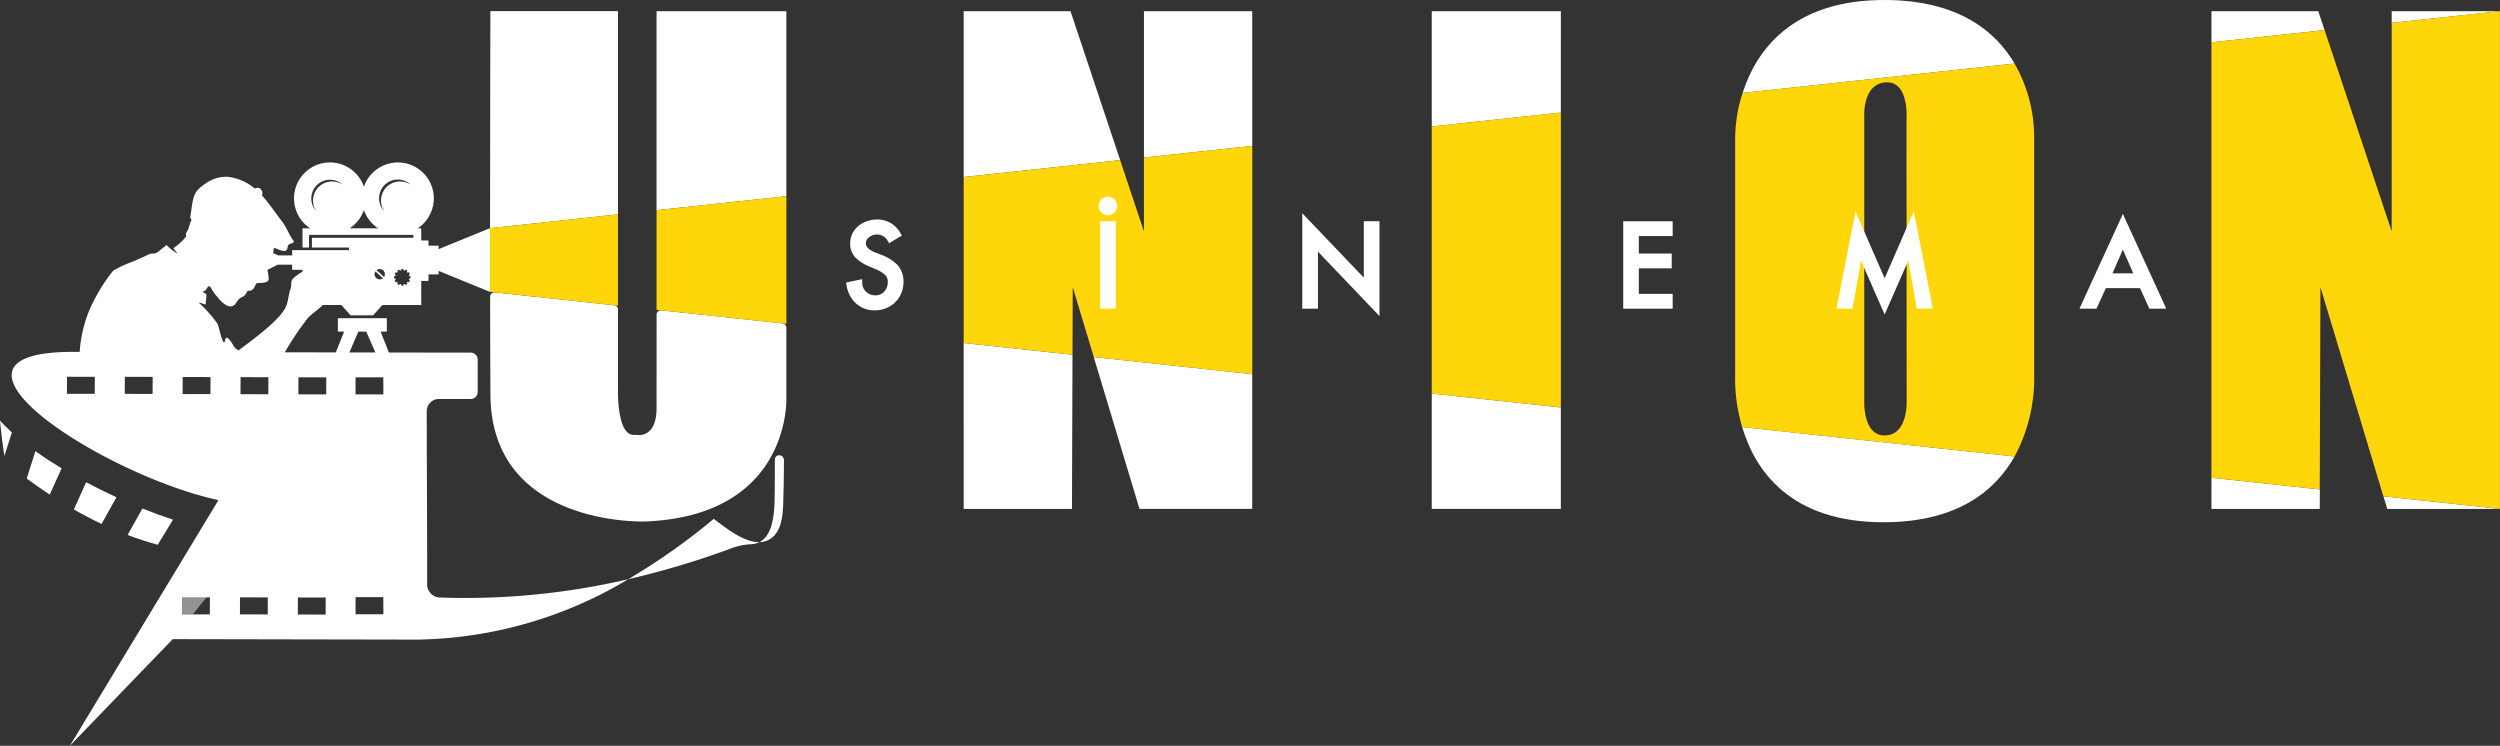
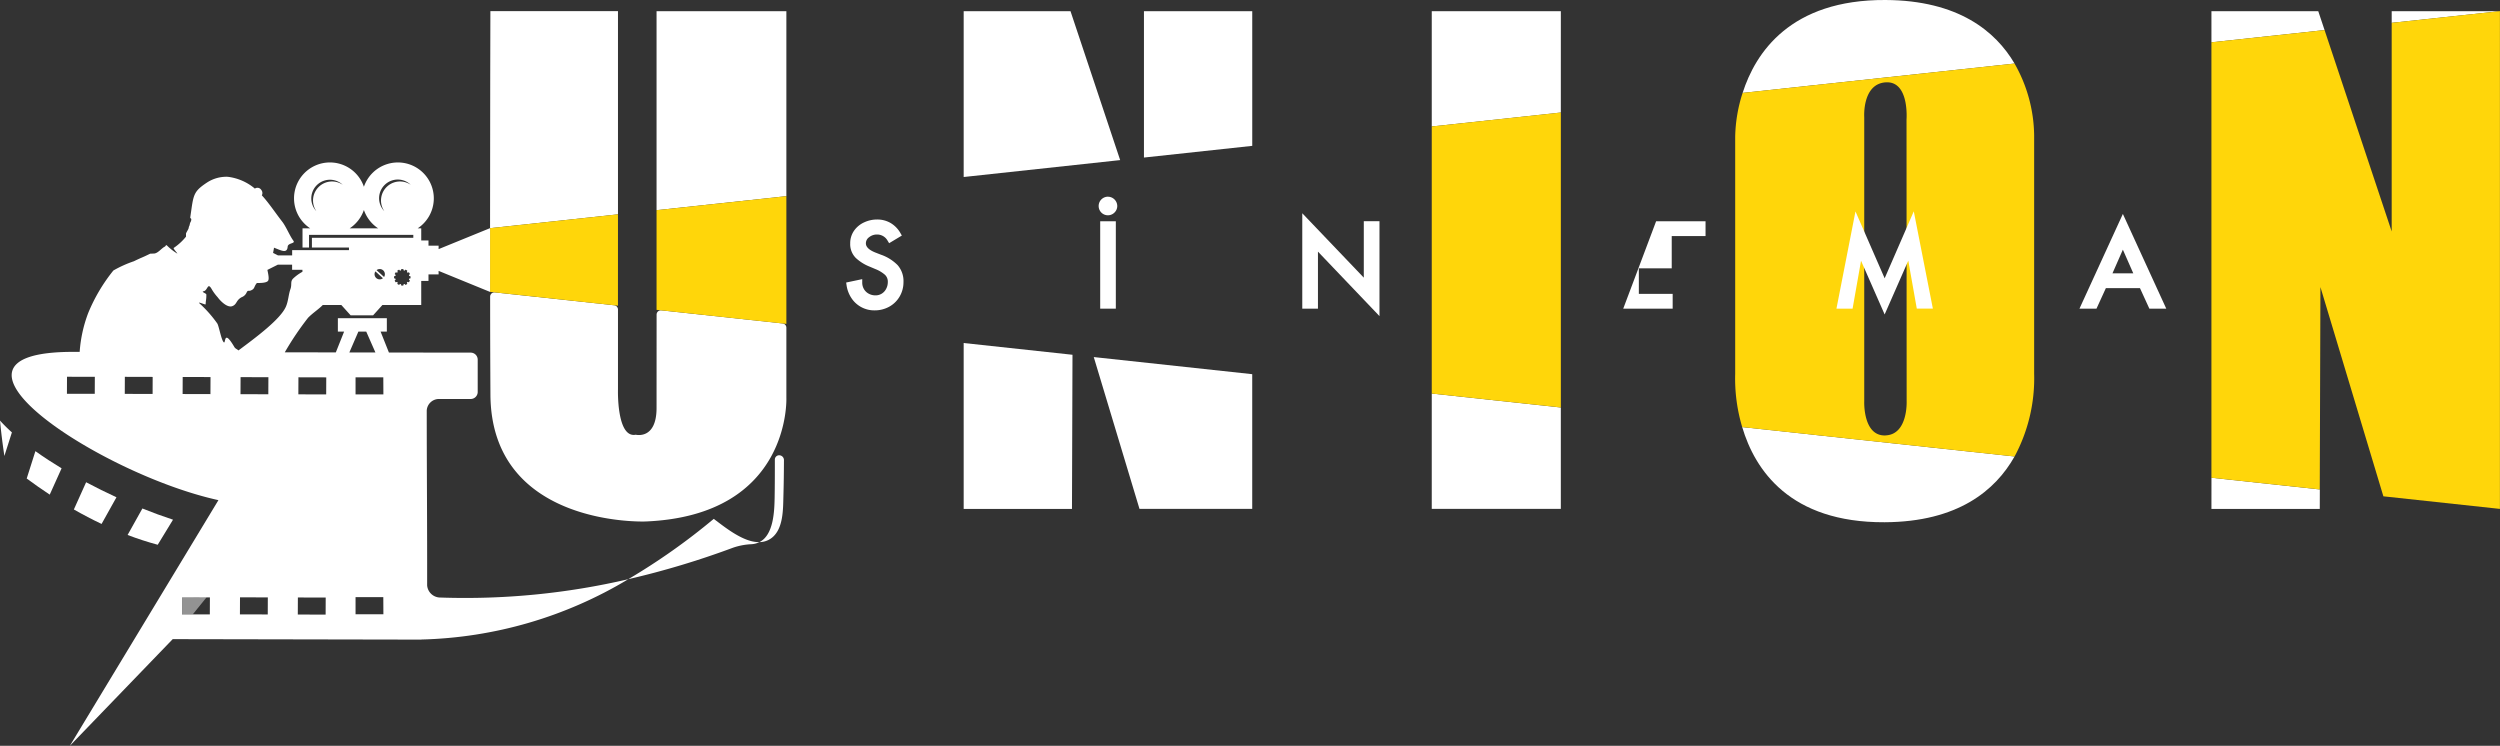
<svg xmlns="http://www.w3.org/2000/svg" id="Group_3536" data-name="Group 3536" width="266.102" height="79.387" viewBox="0 0 266.102 79.387">
  <rect x="0" y="0" width="266.102" height="79.387" fill="#333333" stroke="none" />
  <defs>
    <clipPath id="clip-path">
      <rect id="Rectangle_156" data-name="Rectangle 156" width="266.102" height="79.387" fill="none" />
    </clipPath>
    <clipPath id="clip-path-3">
      <rect id="Rectangle_154" data-name="Rectangle 154" width="2.615" height="1.836" fill="none" />
    </clipPath>
  </defs>
  <g id="Group_3535" data-name="Group 3535" clip-path="url(#clip-path)">
    <path id="Path_6009" data-name="Path 6009" d="M255.39,4.1H241.572V25.281l13.818-1.492Z" transform="translate(-171.688 -2.91)" fill="#fff" />
    <g id="Group_3534" data-name="Group 3534">
      <g id="Group_3533" data-name="Group 3533" clip-path="url(#clip-path)">
        <path id="Path_6010" data-name="Path 6010" d="M193.927,4.095H180.346s-.034,11.307-.035,23.1l13.616-1.47Z" transform="translate(-128.149 -2.91)" fill="#fff" />
        <path id="Path_6011" data-name="Path 6011" d="M198.042,119.883c0,3.4-2.211,2.843-2.211,2.843-2.053.395-1.895-4.817-1.895-4.817V109.4a.456.456,0,0,0-.407-.453l-12.7-1.371a.456.456,0,0,0-.5.455c0,3.8.014,7.4.031,10.43.079,14.134,16.5,13.5,16.5,13.5,15.555-.632,15-13.186,15-13.186v-7.441a.456.456,0,0,0-.407-.453l-12.906-1.394a.456.456,0,0,0-.5.453Z" transform="translate(-128.158 -76.454)" fill="#fff" />
        <path id="Path_6012" data-name="Path 6012" d="M193.927,78.862l-13.616,1.47c0,2.269,0,4.556,0,6.784l13.613,1.47Z" transform="translate(-128.149 -56.048)" fill="#ffd60a" />
        <path id="Path_6013" data-name="Path 6013" d="M241.572,73.664V84.275l13.818,1.492V72.172Z" transform="translate(-171.688 -51.293)" fill="#ffd60a" />
        <path id="Path_6014" data-name="Path 6014" d="M432.427,4.1H420.9V19.68l11.528-1.245Z" transform="translate(-299.137 -2.91)" fill="#fff" />
        <path id="Path_6015" data-name="Path 6015" d="M354.573,143.866H366.1l.055-16.406-11.583-1.251Z" transform="translate(-251.998 -89.698)" fill="#fff" />
        <path id="Path_6016" data-name="Path 6016" d="M407.31,147.539h12V133.2l-16.867-1.821Z" transform="translate(-286.022 -93.372)" fill="#fff" />
        <path id="Path_6017" data-name="Path 6017" d="M365.943,4.1h-11.37V21.751l16.656-1.8Z" transform="translate(-251.998 -2.91)" fill="#fff" />
-         <path id="Path_6018" data-name="Path 6018" d="M373.76,54.909v7.867l-2.531-7.593-16.656,1.8v17.67L366.156,75.9l.024-7.2,2.242,7.448,16.866,1.821v-24.3Z" transform="translate(-251.998 -38.14)" fill="#ffd60a" />
        <path id="Path_6019" data-name="Path 6019" d="M879.995,4.1V5.34L891.523,4.1Z" transform="translate(-625.421 -2.91)" fill="#fff" />
-         <path id="Path_6020" data-name="Path 6020" d="M877.367,183.952h12l-12.405-1.339Z" transform="translate(-623.266 -129.784)" fill="#fff" />
        <path id="Path_6021" data-name="Path 6021" d="M825.04,4.1h-11.37V7.412l12.042-1.3Z" transform="translate(-578.283 -2.91)" fill="#fff" />
        <path id="Path_6022" data-name="Path 6022" d="M813.669,179.095H825.2l.007-2.071-11.535-1.245Z" transform="translate(-578.282 -124.927)" fill="#fff" />
        <path id="Path_6023" data-name="Path 6023" d="M832.856,5.34V27.546L825.711,6.111l-12.042,1.3v46.35L825.2,55.007l.072-21.538,6.7,22.27,12.405,1.339V4.095Z" transform="translate(-578.283 -2.91)" fill="#ffd60a" />
        <path id="Path_6024" data-name="Path 6024" d="M526.8,157.082h13.739V146.289L526.8,144.805Z" transform="translate(-374.403 -102.915)" fill="#fff" />
        <path id="Path_6025" data-name="Path 6025" d="M540.541,4.1H526.8V16.372l13.739-1.483Z" transform="translate(-374.403 -2.91)" fill="#fff" />
        <path id="Path_6026" data-name="Path 6026" d="M526.8,42.888V71.317L540.541,72.8V41.4Z" transform="translate(-374.403 -29.427)" fill="#ffd60a" />
        <path id="Path_6027" data-name="Path 6027" d="M656.373,0c-10.121-.049-13.839,5.619-15.2,9.889l28.945-3.125C668.1,3.337,664.143.038,656.373,0" transform="translate(-455.686 0)" fill="#fff" />
        <path id="Path_6028" data-name="Path 6028" d="M656.183,167.267c7.8-.036,11.793-3.392,13.827-7l-28.991-3.13c1.35,4.549,5.061,10.178,15.164,10.13" transform="translate(-455.578 -111.679)" fill="#fff" />
        <path id="Path_6029" data-name="Path 6029" d="M670.231,56.414V30.988a15.78,15.78,0,0,0-2.086-7.607L639.2,26.506a16.062,16.062,0,0,0-.79,4.64V56.414a18,18,0,0,0,.747,5.662l28.991,3.13a17.578,17.578,0,0,0,2.084-8.792M654.4,62.967c-2.412.079-2.254-3.632-2.254-3.632V29.093s-.237-3.553,2.29-3.711,2.211,3.948,2.211,3.948l.013,30s.152,3.553-2.26,3.632" transform="translate(-453.715 -16.617)" fill="#ffd60a" />
        <path id="Path_6030" data-name="Path 6030" d="M315.107,84.533l-.628-.244c-.684-.267-1.031-.6-1.031-.979a.785.785,0,0,1,.342-.658,1.312,1.312,0,0,1,.827-.29,1.274,1.274,0,0,1,1.154.68l.15.246,1.354-.814-.141-.246a2.916,2.916,0,0,0-1.038-1.08,2.8,2.8,0,0,0-1.456-.383,3.243,3.243,0,0,0-1.383.307,2.646,2.646,0,0,0-1.07.888,2.313,2.313,0,0,0-.408,1.349,2.079,2.079,0,0,0,.592,1.545,4.7,4.7,0,0,0,1.484.931l.6.254a3.543,3.543,0,0,1,1.019.608,1,1,0,0,1,.307.781,1.5,1.5,0,0,1-.176.716,1.281,1.281,0,0,1-.47.513,1.244,1.244,0,0,1-.676.183,1.446,1.446,0,0,1-.714-.182,1.28,1.28,0,0,1-.505-.488,1.344,1.344,0,0,1-.181-.7v-.357l-1.711.361.039.268a3.328,3.328,0,0,0,.518,1.382,2.9,2.9,0,0,0,2.464,1.313,3.172,3.172,0,0,0,1.561-.39,2.906,2.906,0,0,0,1.112-1.087,3,3,0,0,0,.407-1.536,2.565,2.565,0,0,0-.631-1.81,4.648,4.648,0,0,0-1.716-1.086" transform="translate(-221.282 -57.401)" fill="#fff" />
        <rect id="Rectangle_153" data-name="Rectangle 153" width="1.663" height="9.302" transform="translate(117.106 23.552)" fill="#fff" />
        <path id="Path_6031" data-name="Path 6031" d="M405.234,72.368a1,1,0,0,0-.715.3.99.99,0,0,0-.28.688.985.985,0,0,0,1.686.7.975.975,0,0,0,.294-.7,1,1,0,0,0-.984-.984" transform="translate(-287.297 -51.433)" fill="#fff" />
        <path id="Path_6032" data-name="Path 6032" d="M485.707,85.319l-6.549-6.855V88.619h1.669v-6.07l6.549,6.863v-10.1h-1.669Z" transform="translate(-340.543 -55.765)" fill="#fff" />
-         <path id="Path_6033" data-name="Path 6033" d="M597.249,90.714h5.262V89.141h-3.6V86.42h3.5V84.847h-3.5V82.985h3.6V81.412h-5.262Z" transform="translate(-424.471 -57.86)" fill="#fff" />
+         <path id="Path_6033" data-name="Path 6033" d="M597.249,90.714h5.262V89.141h-3.6V86.42h3.5V84.847V82.985h3.6V81.412h-5.262Z" transform="translate(-424.471 -57.86)" fill="#fff" />
        <path id="Path_6034" data-name="Path 6034" d="M680.831,84.9l-3.106-7.119L675.7,88.132h1.717l.9-5.1,2.512,5.717,2.517-5.727.905,5.105,1.711,0-2.032-10.354Z" transform="translate(-480.227 -55.278)" fill="#fff" />
        <path id="Path_6035" data-name="Path 6035" d="M769.731,78.717,765.11,88.8h1.812l1-2.186h3.629l1,2.186h1.8Zm1.109,6.322h-2.216l1.107-2.521Z" transform="translate(-543.771 -55.945)" fill="#fff" />
        <path id="Path_6036" data-name="Path 6036" d="M0,154.751q.181,1.885.467,3.764l.8-2.509A17.281,17.281,0,0,1,0,154.751" transform="translate(0 -109.983)" fill="#fff" />
        <path id="Path_6037" data-name="Path 6037" d="M9.826,168.9q1.214.9,2.451,1.714l1.262-2.8c-.949-.574-1.885-1.181-2.788-1.827Z" transform="translate(-6.983 -117.966)" fill="#fff" />
        <path id="Path_6038" data-name="Path 6038" d="M28.483,177.429l-1.306,2.9q1.458.834,2.95,1.54l1.584-2.838q-1.636-.752-3.229-1.6" transform="translate(-19.315 -126.101)" fill="#fff" />
        <path id="Path_6039" data-name="Path 6039" d="M48.522,187.086l-1.576,2.822q1.583.6,3.207,1.041l1.627-2.668c-1.1-.361-2.189-.763-3.259-1.194" transform="translate(-33.365 -132.964)" fill="#fff" />
        <g id="Group_3532" data-name="Group 3532" transform="translate(19.378 63.555)" opacity="0.6">
          <g id="Group_3531" data-name="Group 3531">
            <g id="Group_3530" data-name="Group 3530" clip-path="url(#clip-path-3)">
              <path id="Path_6040" data-name="Path 6040" d="M66.993,219.694l-.008,1.833,1.145,0,1.47-1.816Z" transform="translate(-66.985 -219.694)" fill="#d3d3d3" />
            </g>
          </g>
        </g>
        <path id="Path_6041" data-name="Path 6041" d="M240.27,190.906a68.134,68.134,0,0,1-9.1,6.423,90.332,90.332,0,0,0,11.167-3.357,6.977,6.977,0,0,1,1.909-.366,2.157,2.157,0,0,0,.881-.222c-1.731.037-3.744-1.654-4.861-2.479" transform="translate(-164.298 -135.679)" fill="#fff" />
        <path id="Path_6042" data-name="Path 6042" d="M49.933,106.086a1.409,1.409,0,0,1-1.413-1.29c.012-6.207-.043-12.414-.043-18.622a1.307,1.307,0,0,1,1.377-1.222h3.3a.748.748,0,0,0,.748-.748V80.765a.746.746,0,0,0-.745-.748c-1.813,0-4.944-.006-8.706-.013l-.886-2.226h.666V76.354H39.018v1.424h.665L38.8,79.993l-5.43-.011a31.286,31.286,0,0,1,2.477-3.676c.516-.525,1.119-.9,1.562-1.356h1.98l.992,1.1h2.384l.992-1.1h4.134V72.389h.772v-.7h1.077v-.373l5.477,2.239V66.767L49.741,69V68.63H48.664v-.554h-.772V66.79h-.384a3.822,3.822,0,1,0-5.718-4.426,3.821,3.821,0,1,0-5.713,4.426h-.822v2.043h.693v-1.35h11.1v.309H36.256v1.041H40.2v.277H34.152v.555H32.639l-.518-.262c.032-.165.093-.482.093-.513v-.044c.747.278,1.4.677,1.46-.1.031-.429.854-.316.609-.643-.391-.52-.774-1.5-1.2-2.041-.765-.988-1.408-1.969-2.157-2.788a.522.522,0,0,0-.056-.568.479.479,0,0,0-.645-.174.334.334,0,0,0-.036.03A5.492,5.492,0,0,0,27.286,61.3a3.777,3.777,0,0,0-2.215.624c-1.26.839-1.406,1.191-1.629,2.749l-.14.976a.542.542,0,0,0,.111.139.661.661,0,0,1-.033.249.969.969,0,0,0-.135.374c0,.068-.1.2-.1.305,0,.137-.292.541-.292.645v.312a5.93,5.93,0,0,1-1.308,1.2c-.087.06.443.6.377.6a5.652,5.652,0,0,1-1.076-.841c-.15-.15-.131.041-.245.1-.357.171-.732.719-1.153.737l-.41.017c-1,.492-.667.29-1.74.807a12.26,12.26,0,0,0-2.173.98A18.275,18.275,0,0,0,12.444,75.8a14.435,14.435,0,0,0-.909,4.137h-.579c-17.13-.069,2.751,13.028,15.349,15.782L10.488,121.869l10.951-11.356,26.108.05h.346v-.009a44.844,44.844,0,0,0,22.04-6.422,76.414,76.414,0,0,1-20,1.953M38.4,61.8a2.021,2.021,0,0,0-1.672,3.163,1.988,1.988,0,0,1,2.808-2.812A2.01,2.01,0,0,0,38.4,61.8m1.871,4.99a3.842,3.842,0,0,0,1.518-1.957,3.843,3.843,0,0,0,1.52,1.957Zm5.367-4.99a2.021,2.021,0,0,0-1.674,3.163,1.988,1.988,0,0,1,2.81-2.812,2.017,2.017,0,0,0-1.136-.351M45,71.911c0-.023.009-.023.028-.03l.1-.022c.013,0,.02-.005.021-.013.008-.028.015-.053.021-.081,0-.01,0-.012-.008-.024l-.075-.069c-.018-.013-.024-.021-.008-.046l.083-.141c.013-.023.02-.017.039-.013l.1.03a.035.035,0,0,0,.027,0,.366.366,0,0,1,.056-.056.027.027,0,0,0,0-.028l-.03-.1c-.006-.021-.006-.031.015-.042l.146-.083c.02-.011.024-.006.037.011l.072.076a.03.03,0,0,0,.024.007.491.491,0,0,0,.079-.02.05.05,0,0,0,.013-.018l.023-.1c0-.021.008-.032.032-.028h.17c.025,0,.022.007.029.028l.022.1a.02.02,0,0,0,.013.018.616.616,0,0,0,.079.02.042.042,0,0,0,.023-.007l.071-.076c.014-.017.023-.021.045-.011l.144.088c.021.015.015.018.009.041l-.027.1a.021.021,0,0,0,0,.025.5.5,0,0,1,.055.056.034.034,0,0,0,.027,0l.1-.03c.019,0,.03,0,.042.015l.084.145c.012.025.005.027-.011.039l-.077.071c-.007.01-.01.012-.01.022a.79.79,0,0,1,.022.081.024.024,0,0,0,.019.013l.1.027c.02,0,.029.007.029.031v.167c0,.025-.012.022-.029.03l-.1.022a.033.033,0,0,0-.019.014c-.007.025-.012.052-.022.08a.053.053,0,0,0,.01.023l.077.072c.017.013.02.021.007.043l-.084.143c-.011.023-.019.017-.041.01l-.1-.029a.022.022,0,0,0-.027,0,.319.319,0,0,1-.054.056.029.029,0,0,0,0,.03l.027.1c.006.021.006.033-.015.043l-.146.085c-.019.012-.023,0-.038-.014l-.071-.077a.035.035,0,0,0-.019,0c-.027,0-.055.011-.08.016a.028.028,0,0,0-.014.018l-.027.1c0,.023-.009.03-.03.03h-.169c-.025,0-.023-.009-.028-.03l-.023-.1a.04.04,0,0,0-.013-.018c-.027-.005-.056-.013-.079-.016a.08.08,0,0,0-.024,0l-.071.077c-.014.018-.023.022-.044.008l-.142-.082c-.023-.014-.018-.019-.012-.041l.03-.1a.027.027,0,0,0,0-.026.347.347,0,0,1-.058-.056c-.007-.006-.016-.006-.028,0l-.1.029c-.019.008-.031.008-.045-.015l-.083-.145c-.011-.019,0-.024.013-.036l.076-.075c.008,0,.008-.01.008-.02-.006-.026-.014-.056-.02-.08a.031.031,0,0,0-.023-.014l-.1-.027c-.019,0-.024-.007-.024-.03Zm-1.153-.645a.555.555,0,0,1,.089.7l-.8-.729a.552.552,0,0,1,.709.026m-.831.106.8.73a.548.548,0,0,1-.8-.73m-18.07,3.495c.02-.5.076-.431.076-1.016,0-.15-.438-.224-.37-.355.564,0,.459-1.115.982-.158a5.137,5.137,0,0,0,.589.785c.29.4,1.034,1.161,1.573.945.5-.2.368-.614.984-.949a.913.913,0,0,0,.5-.443c.2-.429.183-.077.632-.352.265-.162.193-.374.488-.714.354,0,.958,0,1.166-.208.182-.182.031-.785-.048-1.193a.186.186,0,0,0,.043-.015l1.074-.539h1.514v.552h1.1v.209a4.742,4.742,0,0,0-.971.7c-.349.325-.13.645-.3,1.121-.218.608-.224,1.294-.493,1.9-.6,1.35-3.2,3.277-5.051,4.652-.11-.13-.319-.174-.429-.362-1.288-2.2-.826.034-1.208-.612-.229-.388-.459-1.688-.619-1.908a13.081,13.081,0,0,0-1.944-2.181c.022-.111.7.239.708.147m.449,33.007-1.828,0-1.134,0,.008-1.815,2.962.008Zm15.813-30.1h.835L43.015,80,40.239,80ZM13.141,84.4,10.179,84.4l.008-1.815,2.962.008Zm6.157.016-2.962-.008.008-1.815,2.961.008Zm6.157.016-2.962-.008.008-1.815,2.962.008Zm6.1,23.454-2.962-.008.008-1.815,2.961.008Zm.06-23.437-2.961-.008.008-1.815,2.962.008Zm6.1,23.454-2.962-.008.008-1.815,2.962.008Zm.06-23.437-2.962-.008.008-1.815,2.962.008Zm6.089,23.4H40.9v-1.823h2.954Zm0-23.4H40.9V82.647h2.954Z" transform="translate(-3.055 -42.483)" fill="#fff" />
        <path id="Path_6043" data-name="Path 6043" d="M281.517,167.511a.455.455,0,0,0-.455.456c0,1.349,0,2.7-.023,4.044-.026,1.471-.11,3.987-1.62,4.746a2.164,2.164,0,0,0,1.326-.464c1.233-.967,1.189-3.052,1.228-4.433.036-1.276.052-2.554.058-3.833a.514.514,0,0,0-.514-.516" transform="translate(-198.586 -119.052)" fill="#fff" />
      </g>
    </g>
  </g>
</svg>